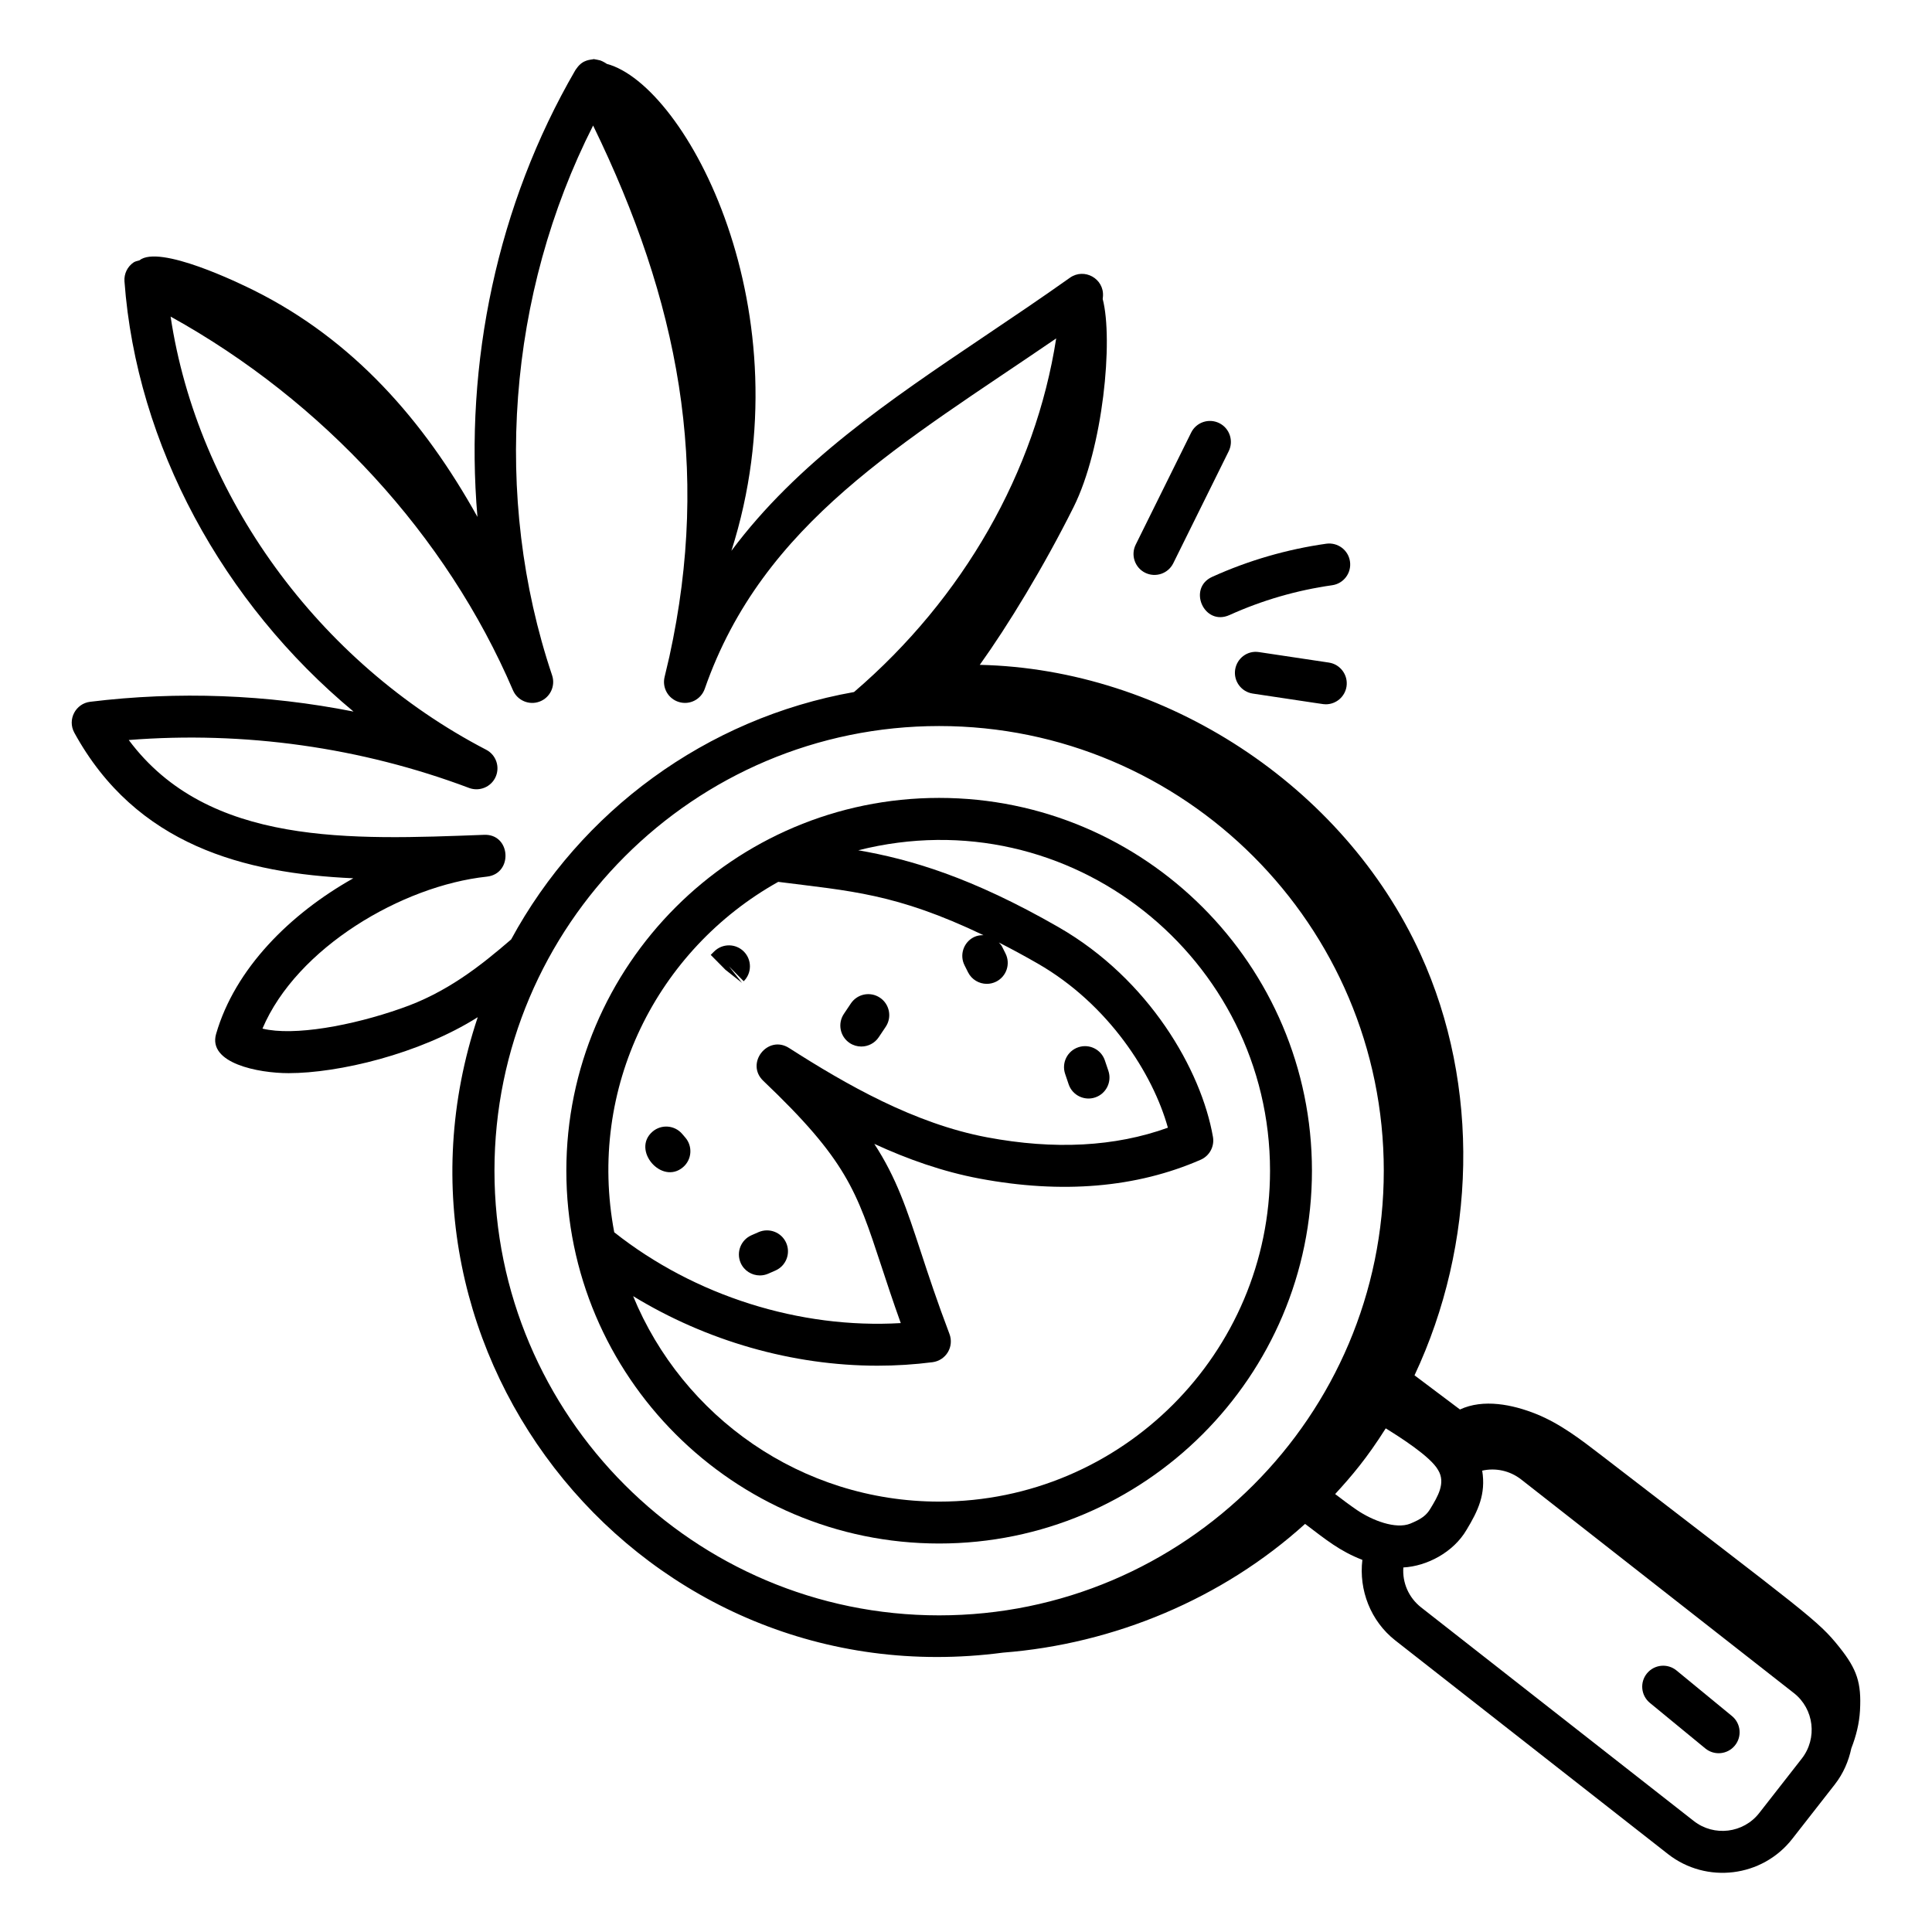
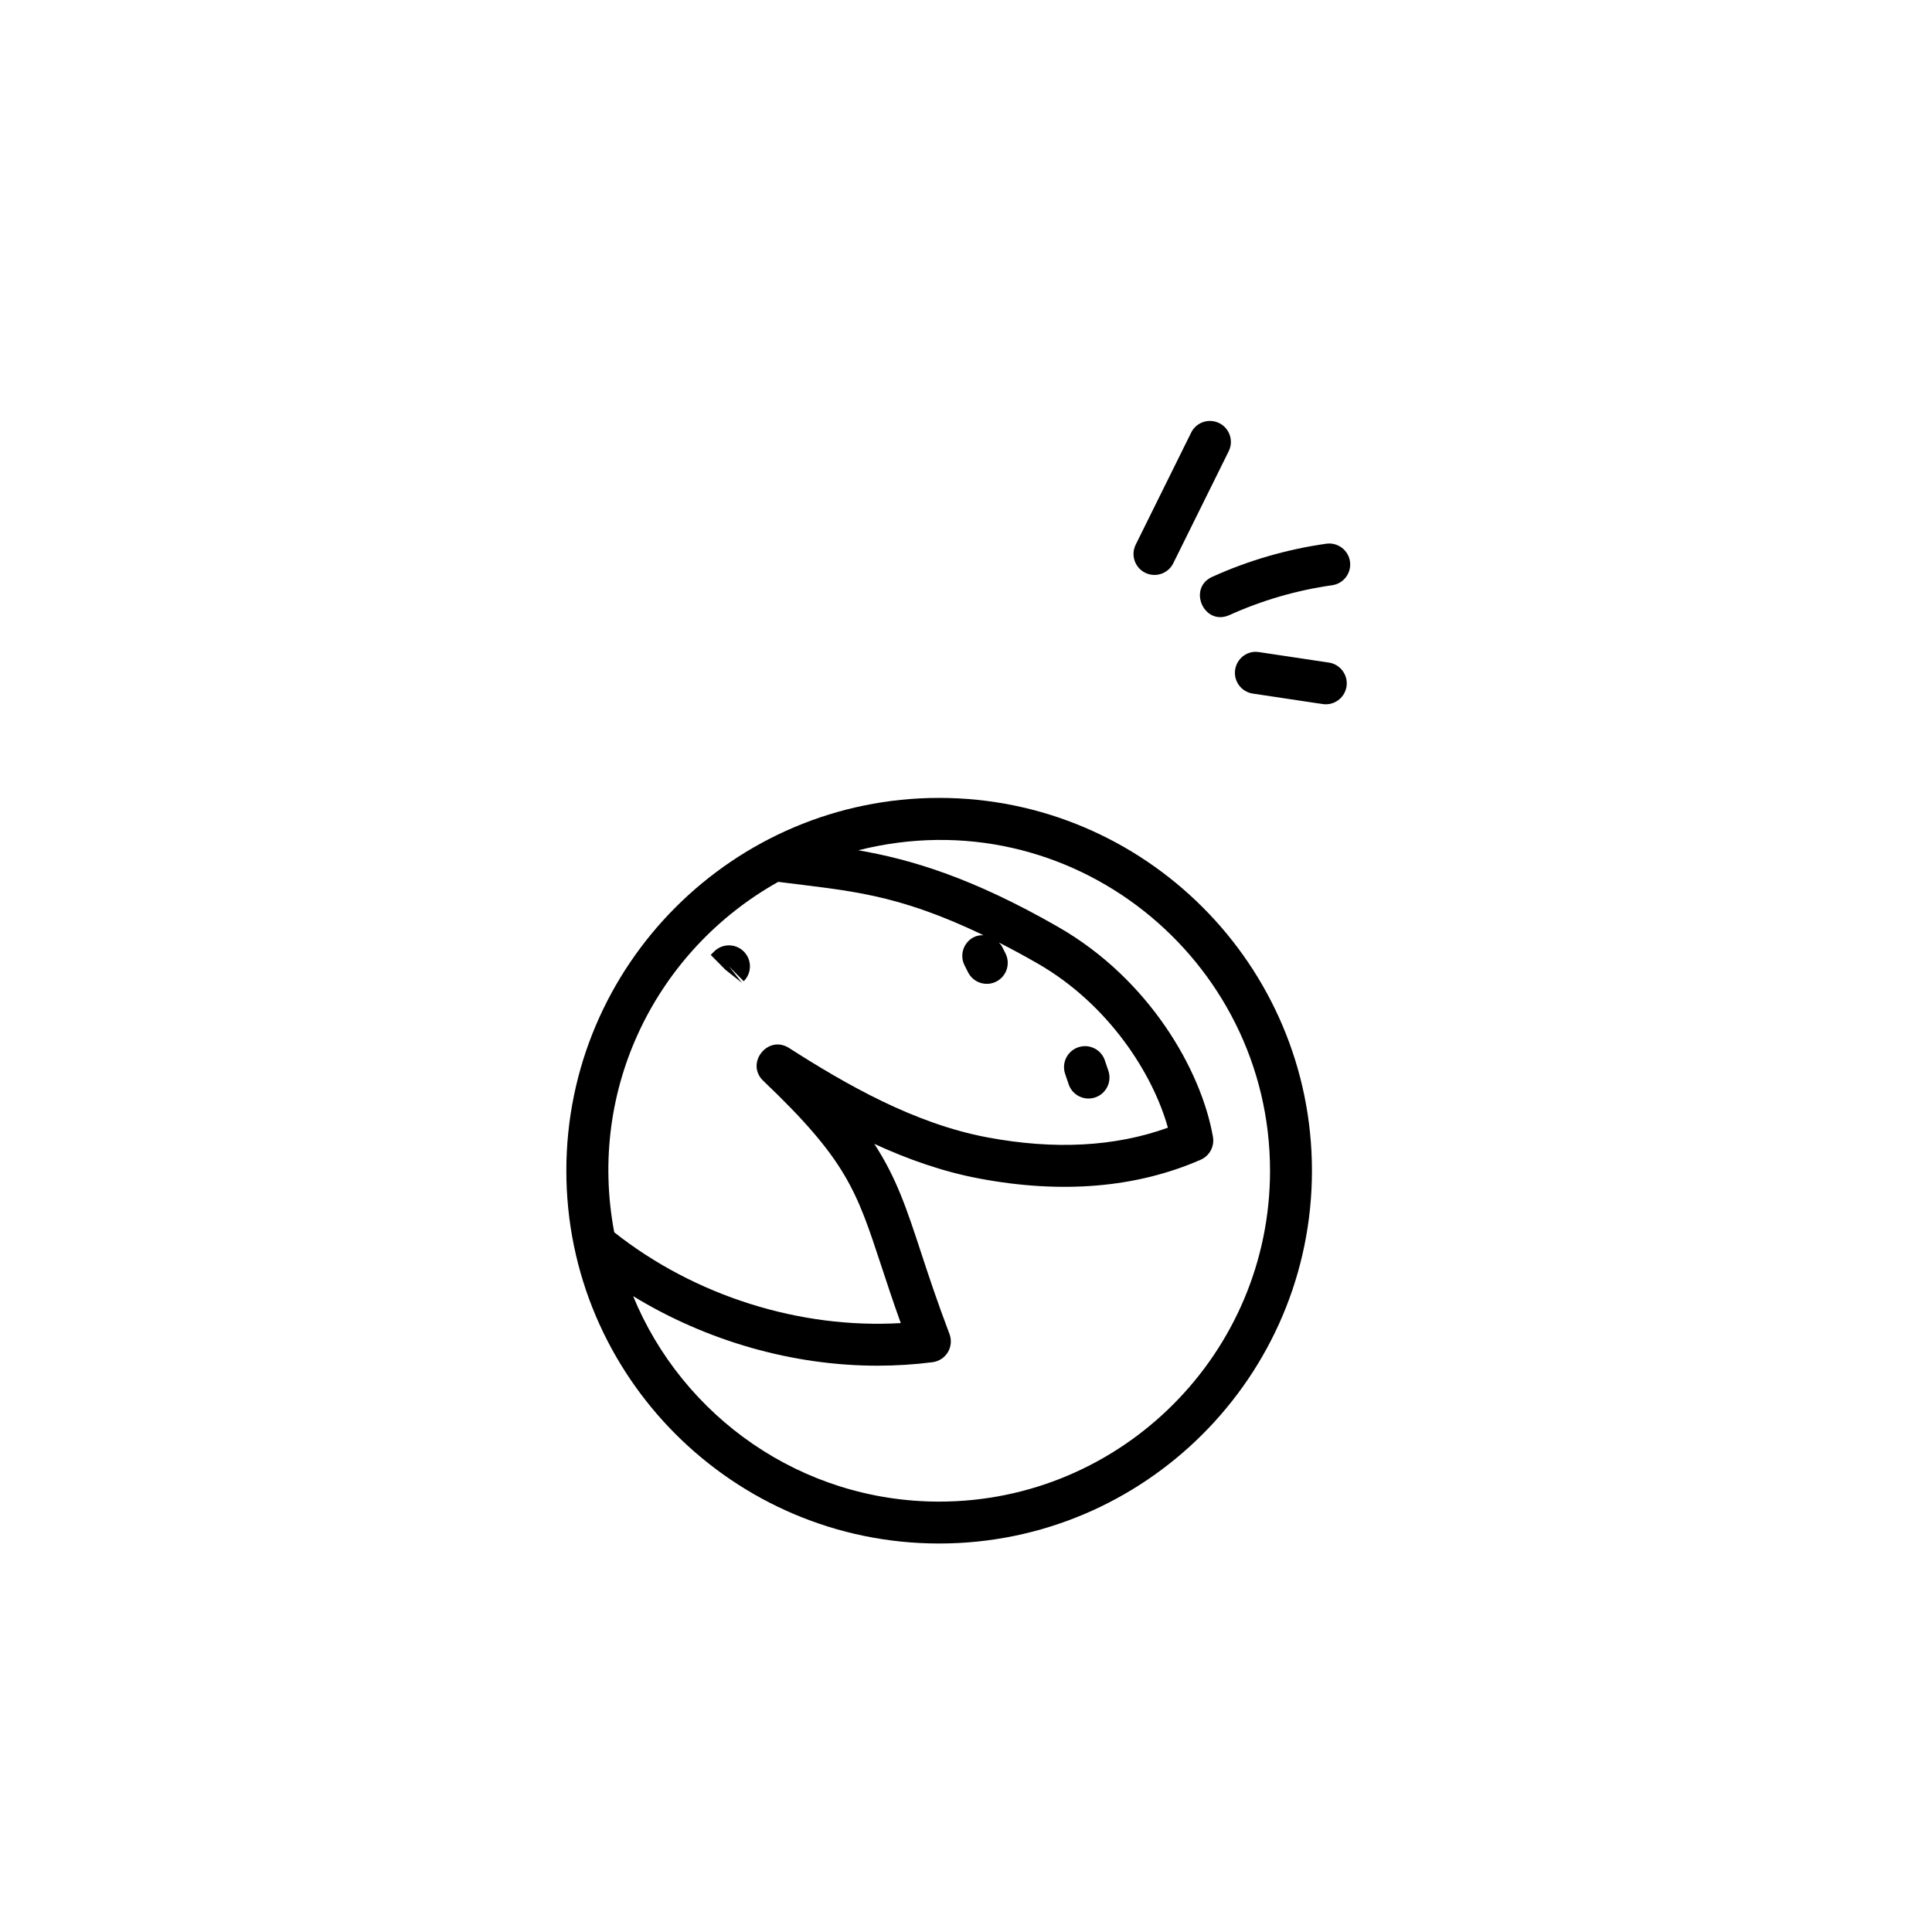
<svg xmlns="http://www.w3.org/2000/svg" fill="#000000" width="800px" height="800px" version="1.1" viewBox="144 144 512 512">
  <g>
-     <path d="m237.62 376.76c-16.785 9.441-31.344 23.934-36.352 41.25-2.219 7.731 11.098 10.387 19.219 10.387 13.098 0 34.578-4.996 50.121-14.832-29.902 89.609 44.137 180.93 139.19 168.4 29.445-2.281 58.195-14.305 80.062-34.117 5.617 4.254 9.164 7.191 15.18 9.535-0.961 7.996 2.176 16.188 8.695 21.324l72.309 56.648c10.215 7.973 24.98 6.137 32.922-4.035l11.281-14.43v-0.004c2.262-2.898 3.652-6.176 4.371-9.555 1.266-3.238 2.102-6.582 2.297-9.992 0.418-7.375-0.805-10.957-5.398-16.738-5.793-7.289-8.391-8.723-63.18-50.953-5.394-4.156-10.875-8.367-17.191-10.91-6.316-2.547-14.07-4.09-20.238-1.207-4.016-3.019-8.031-6.035-12.047-9.055 16.312-34.703 17.566-76.637 1.59-111.63-20.402-44.68-67.734-75.57-116.8-76.652 7.391-10.305 16.957-25.977 24.867-41.824 7.812-15.652 10.551-44.273 7.711-55.125 0.02-0.246 0.055-0.492 0.07-0.738 0.316-4.672-4.945-7.602-8.762-4.902-7.574 5.379-15.129 10.461-22.539 15.449-25.418 17.102-49.781 33.582-67.168 56.922 20.156-63.227-11.906-123.43-33.031-129.05-0.23-0.184-1.133-0.727-1.766-0.926-0.094-0.031-1.543-0.336-1.676-0.336-0.746 0.23-2.852 0.012-4.535 2.453-0.125 0.184-0.281 0.348-0.387 0.547-20.629 35.547-29.418 77.5-25.906 118.32-14.281-25.68-32.957-46.887-59.133-59.977-3.887-1.945-25.172-12.289-30.457-8.004-0.516 0.168-1.062 0.223-1.523 0.535-1.648 1.113-2.574 3.027-2.43 5.016 3.184 43.332 26.07 85.25 60.703 114.02-22.891-4.535-46.539-5.445-69.793-2.594-3.867 0.473-6.098 4.715-4.203 8.188 16.375 29.879 45.133 37.297 73.926 38.586zm37.418 77.488c0-64.977 52.859-117.84 117.84-117.84 64.98 0 117.84 52.863 117.84 117.84 0.004 64.977-52.855 117.84-117.84 117.84-64.98 0-117.84-52.867-117.84-117.84zm222.79 85.691c4.398-4.789 8.406-9.496 13.406-17.41 3.523 2.176 11.918 7.465 13.895 11.074 2.082 3.418-0.191 7.106-2.019 10.129-1.062 1.828-2.379 2.812-5.367 4.043-3.879 1.562-10.086-0.852-14.094-3.57-2.094-1.43-3.812-2.734-5.82-4.266zm95.059 86.66-72.289-56.633c-3.312-2.609-4.992-6.566-4.695-10.574 6.203-0.328 13.262-3.984 16.758-9.984 3.039-5.023 5.152-9.465 4.137-15.672 3.531-0.801 7.328-0.008 10.34 2.344l72.289 56.629c5.324 4.191 6.25 11.969 2.062 17.336l-11.281 14.434c-4.195 5.359-11.973 6.301-17.32 2.121zm-324.57-273.78c2.75 1.016 5.84-0.258 7.031-2.938 1.199-2.688 0.102-5.844-2.512-7.195-44.562-23.141-76.52-67.422-83.625-114.79 40.395 22.359 73.148 57.973 90.723 99.016 1.172 2.734 4.305 4.07 7.09 3.004 2.785-1.062 4.234-4.137 3.285-6.961-15.914-47.363-11.762-101.05 10.871-145.69 22.602 46.434 31.254 90.438 20.207 140.77l-1.258 5.34c-0.715 2.883 0.953 5.82 3.805 6.668 2.859 0.863 5.852-0.699 6.832-3.5 15.395-44.191 52.688-65.152 93.133-92.859-5.477 35.309-24.59 68.871-53.574 93.711-39.258 6.969-72.469 31.645-90.867 65.566-8.148 7.031-17.133 14.156-29.262 18.312-12.871 4.523-28.32 7.367-36.641 5.316 9.086-21.438 37.023-37.875 59.453-40.27 7.055-0.746 6.383-11.457-0.797-11.078-35.039 1.312-73.035 3.117-94.09-25.129 30.562-2.414 61.578 1.926 90.195 12.703z" />
    <path d="m491.68 454.25c0-54.477-44.324-98.797-98.797-98.797-54.477 0-98.797 44.32-98.797 98.797s44.324 98.797 98.797 98.797c54.473 0.004 98.797-44.316 98.797-98.797zm-141.44-76.547c18.996 2.438 31.074 2.981 54.391 14.129-0.867-0.012-1.738 0.113-2.566 0.531-2.734 1.387-3.836 4.727-2.445 7.469l0.926 1.848c0.977 1.934 2.93 3.051 4.965 3.051 0.84 0 1.699-0.191 2.504-0.598 2.734-1.387 3.836-4.727 2.445-7.469l-0.926-1.848c-0.207-0.41-0.531-0.707-0.82-1.043 3.269 1.664 6.699 3.512 10.328 5.598 18.73 10.777 30.496 29.191 34.461 43.48-13.973 5.051-30.055 5.91-47.898 2.555-19.316-3.633-37.387-14.008-52.5-23.68-5.668-3.602-11.66 4.106-6.824 8.707 22.047 20.98 24.73 29.156 31.227 48.898 1.492 4.535 3.125 9.512 5.203 15.301-26.715 1.578-54.605-7.184-75.93-24.062-7.238-38.266 11.348-74.906 43.461-92.867zm-38.453 109.79c19.445 11.871 42.219 18.43 64.746 18.43 4.891 0 9.773-0.305 14.602-0.926 1.688-0.219 3.184-1.195 4.059-2.652s1.027-3.238 0.426-4.828c-3.269-8.617-5.551-15.547-7.555-21.656-3.754-11.426-6.461-19.652-12.363-28.723 8.785 4.043 18.109 7.363 27.848 9.191 21.91 4.117 41.641 2.441 58.641-4.984 2.352-1.027 3.691-3.523 3.258-6.047-3.098-17.734-16.93-41.793-40.863-55.555-23.156-13.32-39.48-18.051-53.133-20.41 56.262-14.219 109.12 28.754 109.12 84.926 0 48.352-39.34 87.684-87.684 87.684-36.586-0.008-67.973-22.543-81.102-54.449z" />
    <path d="m427.2 431.34c0.988 2.938 4.172 4.461 7.039 3.488 2.91-0.98 4.473-4.133 3.496-7.039l-0.934-2.766c-0.977-2.902-4.117-4.477-7.039-3.488-2.91 0.98-4.473 4.133-3.496 7.039z" />
-     <path d="m372.25 421.34c1.793 0 3.559-0.867 4.629-2.473l1.852-2.766c1.699-2.555 1.012-6-1.543-7.707-2.562-1.707-6.004-1.012-7.707 1.543l-1.852 2.766c-1.699 2.555-1.012 6 1.543 7.707 0.949 0.629 2.023 0.93 3.078 0.93z" />
    <path d="m340.65 404.48-3.465-4.391 3.906 3.949c2.184-2.156 2.199-5.672 0.043-7.859-2.156-2.18-5.672-2.203-7.859-0.043l-0.926 0.922 3.906 3.949z" />
-     <path d="m325.02 453.31c2.328-1.996 2.598-5.508 0.602-7.836l-0.848-0.988c-1.996-2.324-5.508-2.59-7.836-0.602-5.664 4.859 2.43 14.258 8.082 9.426z" />
-     <path d="m340.28 478.67c0.91 2.086 2.953 3.332 5.094 3.332 0.746 0 1.496-0.148 2.223-0.465l1.887-0.828c2.816-1.23 4.102-4.504 2.871-7.32-1.23-2.816-4.508-4.082-7.316-2.867l-1.887 0.828c-2.812 1.234-4.102 4.508-2.871 7.32z" />
-     <path d="m588.29 586.69c-2.367-1.938-5.859-1.609-7.82 0.766-1.953 2.371-1.605 5.871 0.758 7.82l14.703 12.082c2.359 1.938 5.863 1.617 7.82-0.766 1.953-2.371 1.605-5.871-0.758-7.82z" />
    <path d="m467.11 256.13c-2.769-1.363-6.086-0.23-7.445 2.519l-14.695 29.695c-1.359 2.75-0.238 6.082 2.512 7.445 2.762 1.355 6.086 0.23 7.445-2.519l14.695-29.695c1.359-2.75 0.238-6.082-2.512-7.445z" />
    <path d="m495.48 288.09c-10.449 1.48-20.613 4.43-30.223 8.777-6.633 2.996-2.176 13.176 4.586 10.121 8.641-3.906 17.793-6.562 27.199-7.894 3.039-0.43 5.152-3.242 4.719-6.281-0.426-3.039-3.242-5.137-6.281-4.723z" />
    <path d="m496.17 319.59-18.523-2.777c-3.055-0.492-5.859 1.633-6.324 4.672-0.449 3.035 1.641 5.863 4.676 6.32 19.27 2.867 18.602 2.84 19.355 2.84 2.707 0 5.07-1.977 5.492-4.731 0.445-3.039-1.645-5.867-4.676-6.324z" />
  </g>
</svg>